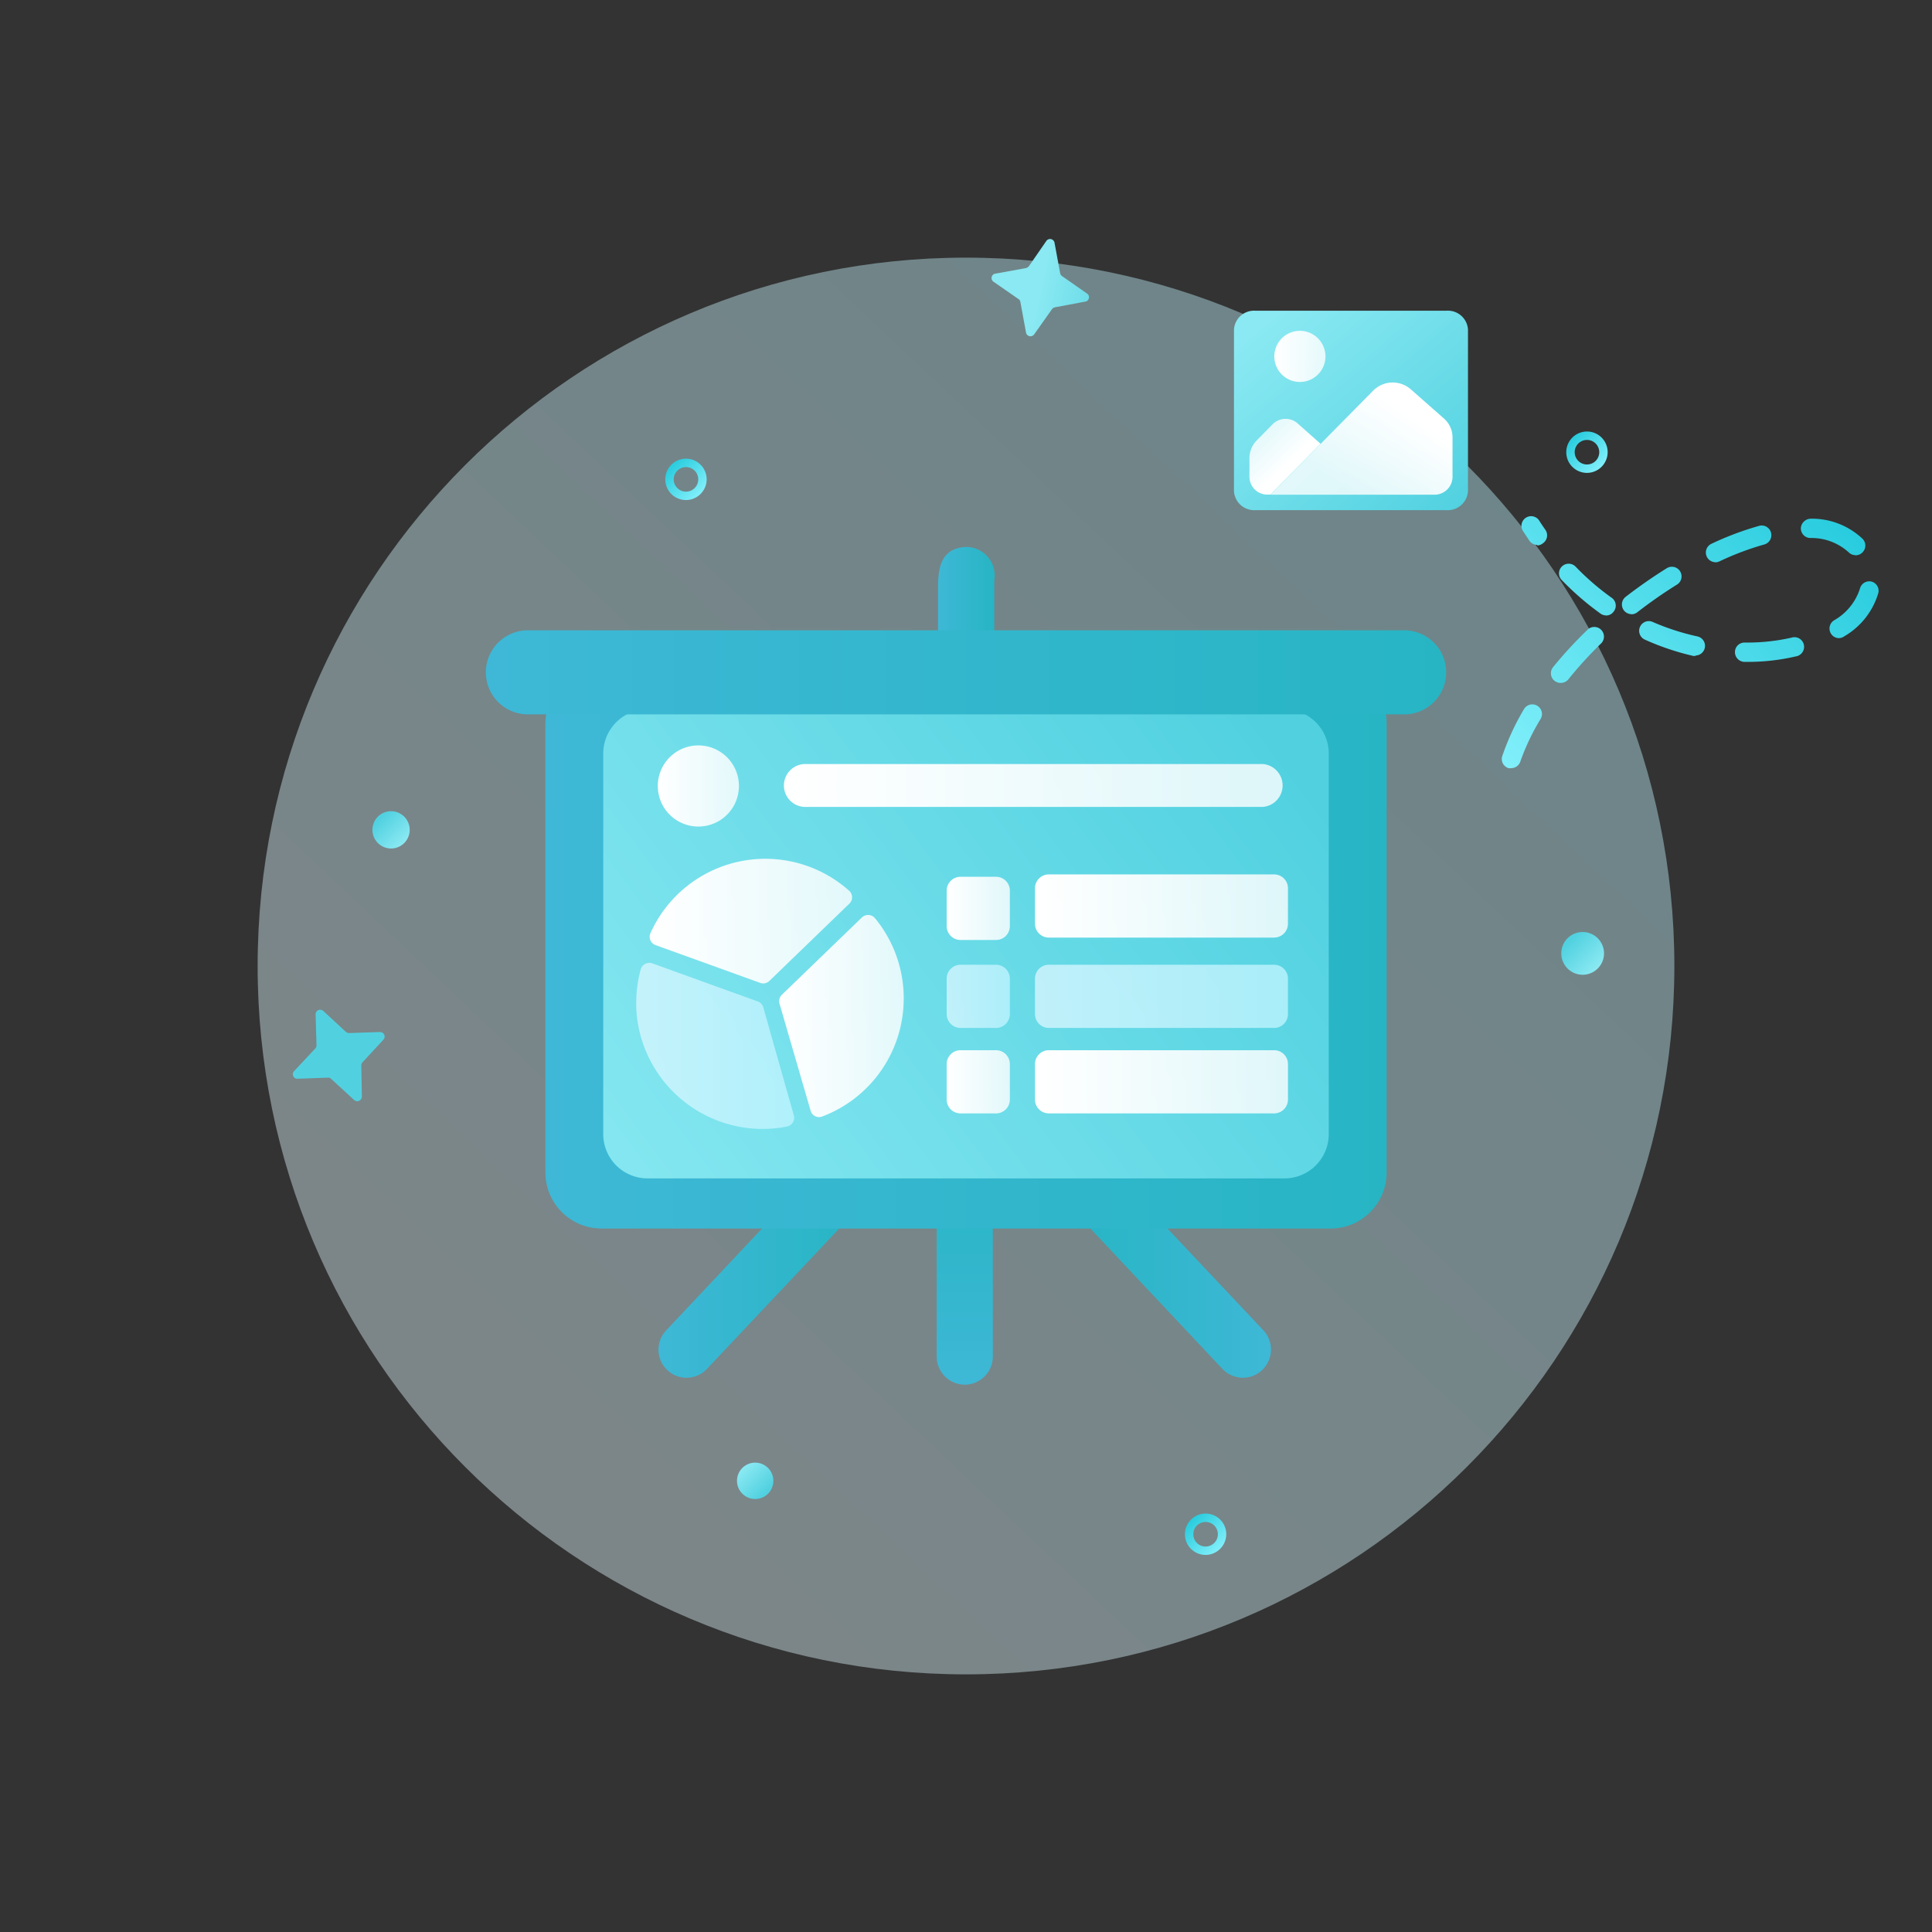
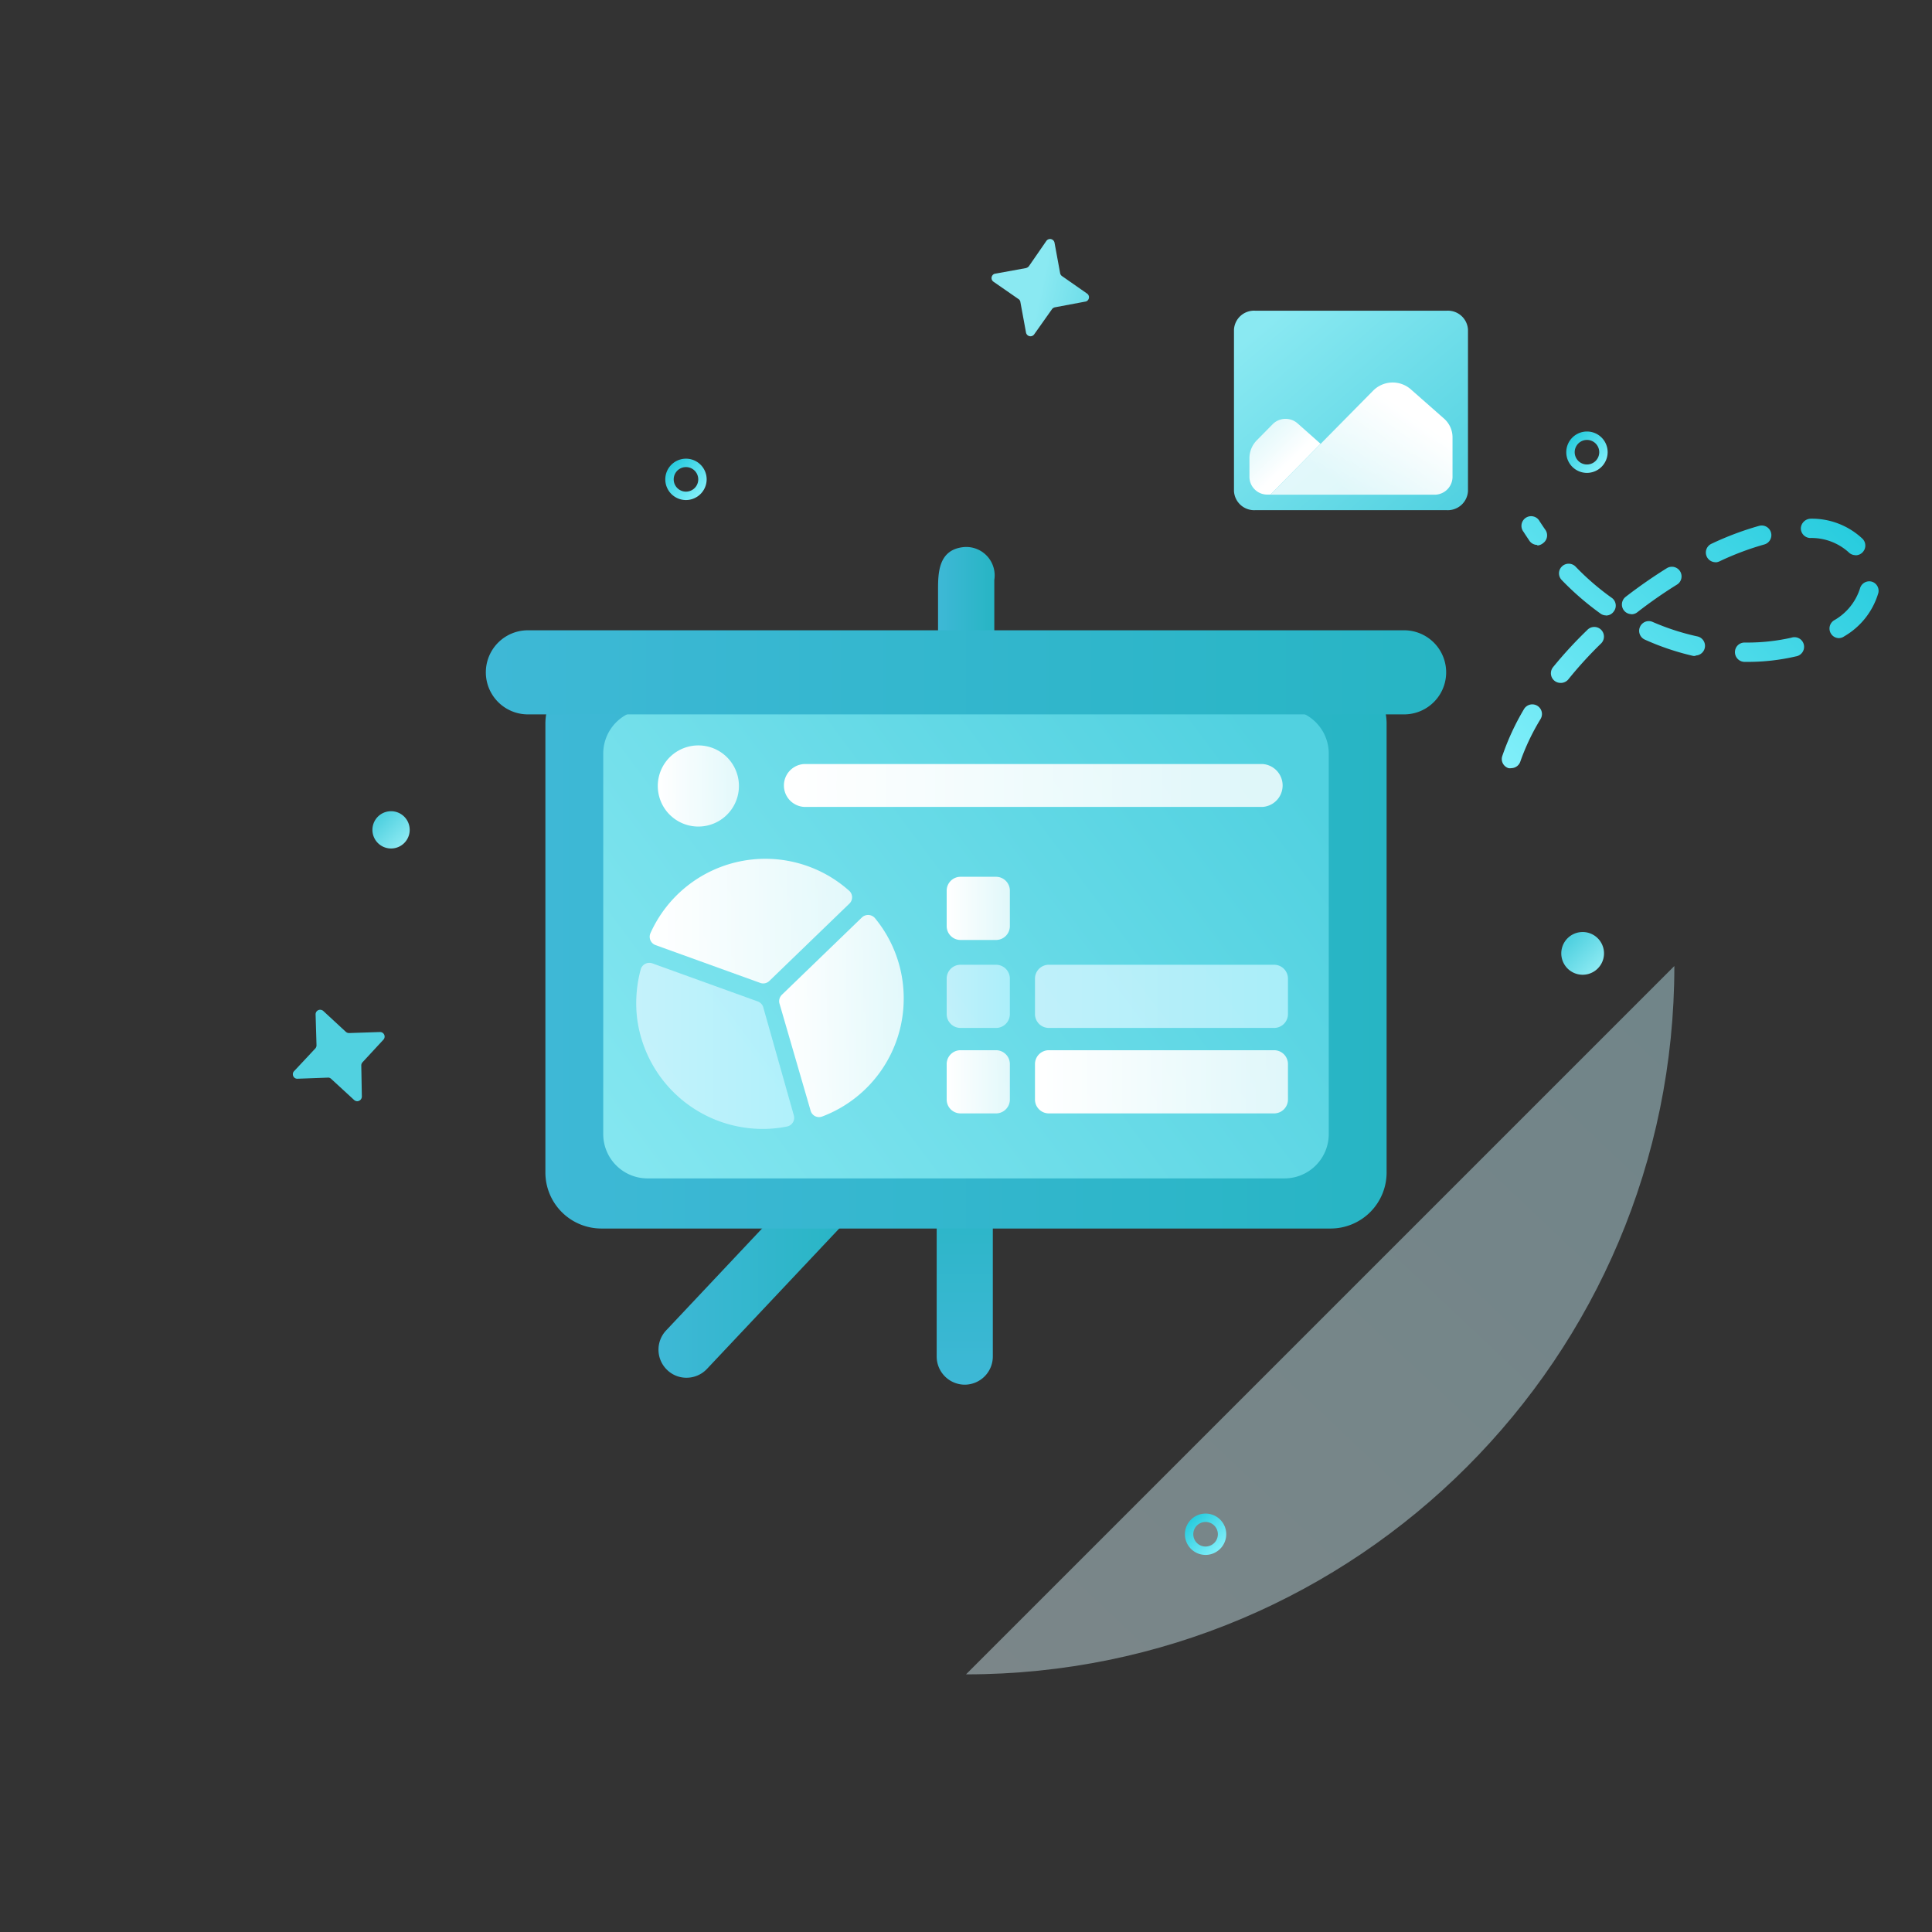
<svg xmlns="http://www.w3.org/2000/svg" width="170" height="170" fill="none">
  <rect width="100%" height="100%" fill="#333333" stroke="none" />
  <g clip-path="url(#a)">
-     <path fill="url(#b)" d="M85 147.33c34.424 0 62.33-27.906 62.33-62.33S119.424 22.67 85 22.67 22.67 50.576 22.67 85 50.576 147.33 85 147.33" opacity=".42" />
+     <path fill="url(#b)" d="M85 147.33c34.424 0 62.33-27.906 62.33-62.33" opacity=".42" />
    <path fill="url(#c)" d="M139.26 85.77a1.88 1.88 0 1 0 0-3.76 1.88 1.88 0 0 0 0 3.76" />
    <path fill="url(#d)" d="M34.41 74.66a1.64 1.64 0 1 0 0-3.28 1.64 1.64 0 0 0 0 3.28" />
-     <path fill="url(#e)" d="M66.45 131.9a1.6 1.6 0 1 0 0-3.2 1.6 1.6 0 0 0 0 3.2" />
    <path fill="url(#f)" d="M106.08 136.82a1.819 1.819 0 1 1 1.82-1.82 1.83 1.83 0 0 1-1.82 1.82m0-2.9a1.077 1.077 0 0 0-1.059 1.291 1.076 1.076 0 0 0 1.472.787 1.079 1.079 0 0 0 0-1.996 1.1 1.1 0 0 0-.413-.082" />
    <path fill="url(#g)" d="M60.36 44a1.82 1.82 0 1 1 1.82-1.82A1.83 1.83 0 0 1 60.36 44m0-2.9a1.08 1.08 0 1 0 0 2.16 1.08 1.08 0 0 0 0-2.16" />
    <path fill="url(#h)" d="M139.64 41.61a1.819 1.819 0 0 1-1.287-3.107 1.82 1.82 0 0 1 1.984-.395 1.82 1.82 0 0 1 1.123 1.682 1.83 1.83 0 0 1-1.82 1.82m0-2.9a1.08 1.08 0 1 0 0 2.16 1.08 1.08 0 0 0 0-2.16" />
    <path fill="url(#i)" d="m30.72 90.9 2.71-.09a.401.401 0 0 1 .31.67l-1.85 2a.42.42 0 0 0-.1.28l.05 2.73a.42.42 0 0 1-.4.41.43.43 0 0 1-.28-.11l-2-1.84a.44.44 0 0 0-.24-.13l-2.74.1a.39.39 0 0 1-.41-.38.36.36 0 0 1 .11-.29l1.87-2a.42.42 0 0 0 .1-.28l-.08-2.71a.4.4 0 0 1 .39-.41.42.42 0 0 1 .28.1l2 1.85a.43.43 0 0 0 .28.1" />
    <path fill="url(#j)" d="m93.43 24.28 2.22 1.55a.39.39 0 0 1 .1.55.35.35 0 0 1-.26.16l-2.66.5a.44.44 0 0 0-.26.16L91 29.42a.4.4 0 0 1-.72-.16l-.49-2.66a.4.4 0 0 0-.12-.25l-2.25-1.56a.39.39 0 0 1-.1-.55.35.35 0 0 1 .26-.16l2.69-.49a.5.5 0 0 0 .26-.16l1.54-2.23a.4.4 0 0 1 .72.16l.49 2.66a.4.4 0 0 0 .15.26" />
    <path fill="url(#k)" d="M133 67.59a.9.9 0 0 1-.27 0 .85.85 0 0 1-.494-.422.83.83 0 0 1-.046-.648 22 22 0 0 1 1.9-4.11.86.86 0 0 1 .522-.403.85.85 0 0 1 1.057.958.9.9 0 0 1-.119.315 19.8 19.8 0 0 0-1.77 3.72.845.845 0 0 1-.78.59m4.32-7.5a.848.848 0 0 1-.847-.954.85.85 0 0 1 .187-.436 37 37 0 0 1 3-3.26.84.84 0 0 1 .615-.273.85.85 0 0 1 .859.888.86.86 0 0 1-.294.605 35 35 0 0 0-2.84 3.12.86.86 0 0 1-.7.31zm16.42-1.85h-.25a.858.858 0 0 1-.762-1.19.83.83 0 0 1 .46-.45.8.8 0 0 1 .322-.06h.23a17.6 17.6 0 0 0 3.89-.43.849.849 0 0 1 .964 1.29.86.86 0 0 1-.584.36 18.6 18.6 0 0 1-4.29.48zm-4.54-.52h-.19a22.7 22.7 0 0 1-4.28-1.44.85.85 0 0 1-.498-.806.86.86 0 0 1 .55-.768.84.84 0 0 1 .648.024c1.265.55 2.582.976 3.93 1.27a.85.85 0 0 1-.18 1.68zm12.63-1.57a.83.83 0 0 1-.71-.38.85.85 0 0 1-.121-.642.86.86 0 0 1 .371-.538 4.94 4.94 0 0 0 2.29-2.8.85.85 0 0 1 1-.62.84.84 0 0 1 .62 1 6.55 6.55 0 0 1-3 3.82.84.84 0 0 1-.47.16zm-20.51-2a.82.82 0 0 1-.49-.16 25 25 0 0 1-3.4-2.94.85.85 0 0 1-.252-.6.84.84 0 0 1 .252-.6.85.85 0 0 1 1.2 0 22.7 22.7 0 0 0 3.17 2.74.83.83 0 0 1 .362.562.83.83 0 0 1-.162.648.82.82 0 0 1-.7.36zm2.24-.11a.85.85 0 0 1-.801-.575.855.855 0 0 1 .281-.945 44 44 0 0 1 3.62-2.52.85.85 0 0 1 1.144 1.214.8.8 0 0 1-.244.226 41 41 0 0 0-3.5 2.44.82.82 0 0 1-.52.17zm7.39-4.57a.852.852 0 0 1-.763-1.225.85.85 0 0 1 .403-.395 26.7 26.7 0 0 1 4.2-1.58.85.85 0 1 1 .45 1.64 25 25 0 0 0-3.93 1.48.9.9 0 0 1-.38.09zm12.33-.62a.85.85 0 0 1-.61-.25 4.87 4.87 0 0 0-3.39-1.26.85.85 0 0 1-.82-.88.893.893 0 0 1 .88-.82 6.5 6.5 0 0 1 4.54 1.76.85.85 0 0 1 .187.933.9.9 0 0 1-.187.277.84.84 0 0 1-.62.25zm-28-.9a.85.85 0 0 1-.7-.36c-.17-.26-.35-.52-.52-.79a.85.85 0 0 1-.046-.994.85.85 0 0 1 .929-.357.84.84 0 0 1 .537.431c.17.25.33.5.5.74a.847.847 0 0 1-.21 1.18.88.88 0 0 1-.51.2z" />
    <path fill="url(#l)" d="M60.41 121.23a2.43 2.43 0 0 1-1.69-.67 2.47 2.47 0 0 1-.11-3.49l12.66-13.45a2.471 2.471 0 0 1 4.271 1.621 2.47 2.47 0 0 1-.671 1.769L62.2 120.46a2.47 2.47 0 0 1-1.79.77" />
-     <path fill="url(#m)" d="M109.37 121.23a2.5 2.5 0 0 1-.979-.2 2.5 2.5 0 0 1-.821-.57L94.91 107a2.46 2.46 0 0 1-.727-1.783 2.47 2.47 0 0 1 4.317-1.607l12.67 13.45a2.477 2.477 0 0 1-.11 3.49 2.45 2.45 0 0 1-1.69.68" />
    <path fill="url(#n)" d="M84.89 121.84a2.48 2.48 0 0 1-2.47-2.47v-14.66a2.47 2.47 0 0 1 2.47-2.47 2.47 2.47 0 0 1 2.47 2.47v14.66a2.48 2.48 0 0 1-2.47 2.47" />
    <path fill="url(#o)" d="M85 62a2.45 2.45 0 0 1-2.46-2.44v-7.58c0-1.52 0-3.61 2.25-3.84a2.5 2.5 0 0 1 2.7 2.89v8.48A2.46 2.46 0 0 1 85.05 62z" />
    <path fill="url(#p)" d="M117.08 58.75H52.92a4.93 4.93 0 0 0-4.93 4.93v39.49a4.93 4.93 0 0 0 4.93 4.93h64.16a4.93 4.93 0 0 0 4.93-4.93V63.68a4.93 4.93 0 0 0-4.93-4.93" />
    <path fill="url(#q)" d="M113.02 62.41H56.98a3.9 3.9 0 0 0-3.9 3.9v33.48a3.9 3.9 0 0 0 3.9 3.9h56.04a3.9 3.9 0 0 0 3.9-3.9V66.31a3.9 3.9 0 0 0-3.9-3.9" />
    <path fill="url(#r)" d="M87.64 84.89h-3.12a1.22 1.22 0 0 0-1.22 1.22v3.12c0 .674.546 1.22 1.22 1.22h3.12a1.22 1.22 0 0 0 1.22-1.22v-3.12a1.22 1.22 0 0 0-1.22-1.22" opacity=".78" />
    <path fill="url(#s)" d="M112.11 84.89H92.29a1.22 1.22 0 0 0-1.22 1.22v3.12c0 .674.546 1.22 1.22 1.22h19.82a1.22 1.22 0 0 0 1.22-1.22v-3.12a1.22 1.22 0 0 0-1.22-1.22" opacity=".78" />
    <path fill="url(#t)" d="M87.64 92.41h-3.12a1.22 1.22 0 0 0-1.22 1.22v3.12c0 .674.546 1.22 1.22 1.22h3.12a1.22 1.22 0 0 0 1.22-1.22v-3.12a1.22 1.22 0 0 0-1.22-1.22" />
    <path fill="url(#u)" d="M112.11 92.41H92.29a1.22 1.22 0 0 0-1.22 1.22v3.12c0 .674.546 1.22 1.22 1.22h19.82a1.22 1.22 0 0 0 1.22-1.22v-3.12a1.22 1.22 0 0 0-1.22-1.22" />
    <path fill="url(#v)" d="M87.64 77.15h-3.12a1.22 1.22 0 0 0-1.22 1.22v3.12c0 .674.546 1.22 1.22 1.22h3.12a1.22 1.22 0 0 0 1.22-1.22v-3.12a1.22 1.22 0 0 0-1.22-1.22" />
-     <path fill="url(#w)" d="M112.11 76.94H92.29a1.22 1.22 0 0 0-1.22 1.22v3.12c0 .674.546 1.22 1.22 1.22h19.82a1.22 1.22 0 0 0 1.22-1.22v-3.12a1.22 1.22 0 0 0-1.22-1.22" />
    <path fill="url(#x)" d="M69.27 99.12c-.957.195-1.936.259-2.91.19a11.14 11.14 0 0 1-10.31-9.8 11.4 11.4 0 0 1 .33-4.22.79.79 0 0 1 1-.53l9.3 3.36a.77.77 0 0 1 .48.51l2.69 9.51a.78.78 0 0 1-.58.98" opacity=".78" />
    <path fill="url(#y)" d="M79.52 87.87a11.09 11.09 0 0 1-7.19 10.38.77.77 0 0 1-1-.51l-2.74-9.43a.79.79 0 0 1 .2-.77l7.06-6.82a.79.79 0 0 1 1.14.07 11.07 11.07 0 0 1 2.53 7.08" />
    <path fill="url(#z)" d="m74.74 79.51-7.05 6.81a.77.77 0 0 1-.79.17l-9.22-3.33a.78.78 0 0 1-.44-1.06 11.08 11.08 0 0 1 17.47-3.73.77.77 0 0 1 .03 1.14" />
    <path fill="url(#A)" d="M123.55 62.86h-77.1a3.7 3.7 0 0 1 0-7.4h77.1a3.7 3.7 0 0 1 0 7.4" />
    <path fill="url(#B)" d="M61.45 72.73a3.57 3.57 0 1 0 0-7.14 3.57 3.57 0 0 0 0 7.14" />
    <path fill="url(#C)" d="M111.12 71H70.73a1.89 1.89 0 0 1 0-3.77h40.39a1.891 1.891 0 0 1 0 3.77" />
    <path fill="url(#D)" d="M129.17 29v14.22a1.78 1.78 0 0 1-1.87 1.67h-16.85a1.78 1.78 0 0 1-1.87-1.67V29a1.767 1.767 0 0 1 1.87-1.66h16.85a1.77 1.77 0 0 1 1.87 1.66" />
-     <path fill="url(#E)" d="M114.38 33.61a2.25 2.25 0 1 0 0-4.5 2.25 2.25 0 0 0 0 4.5" />
    <path fill="url(#F)" d="m116.2 39.05-4.41 4.47h-.23a1.57 1.57 0 0 1-1.62-1.52v-1.67a2.24 2.24 0 0 1 .66-1.6l1.4-1.42a1.6 1.6 0 0 1 2.16-.07z" />
    <path fill="url(#G)" d="M127.06 36.83a2.2 2.2 0 0 1 .75 1.67V42a1.58 1.58 0 0 1-1.62 1.53h-14.4l4.41-4.47 4.65-4.71a2.42 2.42 0 0 1 3.27-.11z" />
  </g>
  <defs>
    <linearGradient id="b" x1="47.42" x2="128.63" y1="124.8" y2="38.78" gradientUnits="userSpaceOnUse">
      <stop stop-color="#E0F8FF" />
      <stop offset="1" stop-color="#BFF5FF" />
    </linearGradient>
    <linearGradient id="c" x1="140.54" x2="138.13" y1="85.16" y2="82.78" gradientUnits="userSpaceOnUse">
      <stop stop-color="#8AE9F2" />
      <stop offset="1" stop-color="#51D1E0" />
    </linearGradient>
    <linearGradient id="d" x1="35.53" x2="33.43" y1="74.13" y2="72.04" gradientUnits="userSpaceOnUse">
      <stop stop-color="#8AE9F2" />
      <stop offset="1" stop-color="#51D1E0" />
    </linearGradient>
    <linearGradient id="e" x1="65.35" x2="67.4" y1="129.22" y2="131.25" gradientUnits="userSpaceOnUse">
      <stop stop-color="#8AE9F2" />
      <stop offset="1" stop-color="#51D1E0" />
    </linearGradient>
    <linearGradient id="f" x1="107.37" x2="104.79" y1="136.28" y2="133.71" gradientUnits="userSpaceOnUse">
      <stop stop-color="#80EFFA" />
      <stop offset="1" stop-color="#28CCDE" />
    </linearGradient>
    <linearGradient id="g" x1="61.65" x2="59.07" y1="43.43" y2="40.87" gradientUnits="userSpaceOnUse">
      <stop stop-color="#80EFFA" />
      <stop offset="1" stop-color="#28CCDE" />
    </linearGradient>
    <linearGradient id="h" x1="140.92" x2="138.35" y1="41.07" y2="38.51" gradientUnits="userSpaceOnUse">
      <stop stop-color="#80EFFA" />
      <stop offset="1" stop-color="#28CCDE" />
    </linearGradient>
    <linearGradient id="i" x1="16.495" x2="24.448" y1="94.382" y2="90.799" gradientUnits="userSpaceOnUse">
      <stop stop-color="#8AE9F2" />
      <stop offset="1" stop-color="#51D1E0" />
    </linearGradient>
    <linearGradient id="j" x1="90.819" x2="99.384" y1="28.944" y2="30.78" gradientUnits="userSpaceOnUse">
      <stop stop-color="#8AE9F2" />
      <stop offset="1" stop-color="#51D1E0" />
    </linearGradient>
    <linearGradient id="k" x1="132.09" x2="157.89" y1="67.05" y2="41.4" gradientUnits="userSpaceOnUse">
      <stop stop-color="#80EFFA" />
      <stop offset="1" stop-color="#28CCDE" />
    </linearGradient>
    <linearGradient id="l" x1="57.94" x2="75.54" y1="112.04" y2="112.04" gradientUnits="userSpaceOnUse">
      <stop stop-color="#3EB8D6" />
      <stop offset="1" stop-color="#27B5C4" />
    </linearGradient>
    <linearGradient id="m" x1="111.83" x2="94.23" y1="112.04" y2="112.04" gradientUnits="userSpaceOnUse">
      <stop stop-color="#3EB8D6" />
      <stop offset="1" stop-color="#27B5C4" />
    </linearGradient>
    <linearGradient id="n" x1="84.88" x2="84.9" y1="121.84" y2="102.24" gradientUnits="userSpaceOnUse">
      <stop stop-color="#3EB8D6" />
      <stop offset="1" stop-color="#27B5C4" />
    </linearGradient>
    <linearGradient id="o" x1="82.51" x2="87.49" y1="55.1" y2="55.1" gradientUnits="userSpaceOnUse">
      <stop stop-color="#3EB8D6" />
      <stop offset="1" stop-color="#27B5C4" />
    </linearGradient>
    <linearGradient id="p" x1="47.99" x2="122.01" y1="83.43" y2="83.43" gradientUnits="userSpaceOnUse">
      <stop stop-color="#3EB8D6" />
      <stop offset="1" stop-color="#27B5C4" />
    </linearGradient>
    <linearGradient id="q" x1="49.49" x2="110.89" y1="109.51" y2="63.76" gradientUnits="userSpaceOnUse">
      <stop stop-color="#8AE9F2" />
      <stop offset="1" stop-color="#51D1E0" />
    </linearGradient>
    <linearGradient id="r" x1="83.3" x2="88.86" y1="87.68" y2="87.68" gradientUnits="userSpaceOnUse">
      <stop stop-color="#D9F6FF" />
      <stop offset="1" stop-color="#BFF5FF" />
    </linearGradient>
    <linearGradient id="s" x1="91.07" x2="113.33" y1="87.68" y2="87.68" gradientUnits="userSpaceOnUse">
      <stop stop-color="#D9F6FF" />
      <stop offset="1" stop-color="#BFF5FF" />
    </linearGradient>
    <linearGradient id="t" x1="83.3" x2="88.86" y1="95.19" y2="95.19" gradientUnits="userSpaceOnUse">
      <stop stop-color="#fff" />
      <stop offset="1" stop-color="#fff" stop-opacity=".8" />
    </linearGradient>
    <linearGradient id="u" x1="91.07" x2="113.33" y1="95.19" y2="95.19" gradientUnits="userSpaceOnUse">
      <stop stop-color="#fff" />
      <stop offset="1" stop-color="#fff" stop-opacity=".8" />
    </linearGradient>
    <linearGradient id="v" x1="83.3" x2="88.86" y1="79.93" y2="79.93" gradientUnits="userSpaceOnUse">
      <stop stop-color="#fff" />
      <stop offset="1" stop-color="#fff" stop-opacity=".8" />
    </linearGradient>
    <linearGradient id="w" x1="91.07" x2="113.33" y1="79.72" y2="79.72" gradientUnits="userSpaceOnUse">
      <stop stop-color="#fff" />
      <stop offset="1" stop-color="#fff" stop-opacity=".8" />
    </linearGradient>
    <linearGradient id="x" x1="55.98" x2="69.9" y1="92.03" y2="92.03" gradientUnits="userSpaceOnUse">
      <stop stop-color="#D9F6FF" />
      <stop offset="1" stop-color="#BFF5FF" />
    </linearGradient>
    <linearGradient id="y" x1="68.54" x2="79.52" y1="89.4" y2="89.4" gradientUnits="userSpaceOnUse">
      <stop stop-color="#fff" />
      <stop offset="1" stop-color="#fff" stop-opacity=".8" />
    </linearGradient>
    <linearGradient id="z" x1="57.17" x2="74.98" y1="81.05" y2="81.05" gradientUnits="userSpaceOnUse">
      <stop stop-color="#fff" />
      <stop offset="1" stop-color="#fff" stop-opacity=".8" />
    </linearGradient>
    <linearGradient id="A" x1="42.75" x2="127.25" y1="59.16" y2="59.16" gradientUnits="userSpaceOnUse">
      <stop stop-color="#3EB8D6" />
      <stop offset="1" stop-color="#27B5C4" />
    </linearGradient>
    <linearGradient id="B" x1="57.88" x2="65.02" y1="69.16" y2="69.16" gradientUnits="userSpaceOnUse">
      <stop stop-color="#fff" />
      <stop offset="1" stop-color="#fff" stop-opacity=".8" />
    </linearGradient>
    <linearGradient id="C" x1="68.85" x2="113" y1="69.16" y2="69.16" gradientUnits="userSpaceOnUse">
      <stop stop-color="#fff" />
      <stop offset="1" stop-color="#fff" stop-opacity=".8" />
    </linearGradient>
    <linearGradient id="D" x1="111.88" x2="127.3" y1="27.96" y2="45.94" gradientUnits="userSpaceOnUse">
      <stop stop-color="#8AE9F2" />
      <stop offset="1" stop-color="#51D1E0" />
    </linearGradient>
    <linearGradient id="E" x1="112.13" x2="116.63" y1="31.36" y2="31.36" gradientUnits="userSpaceOnUse">
      <stop stop-color="#fff" />
      <stop offset="1" stop-color="#fff" stop-opacity=".8" />
    </linearGradient>
    <linearGradient id="F" x1="113.2" x2="110.78" y1="40.95" y2="38.45" gradientUnits="userSpaceOnUse">
      <stop stop-color="#fff" />
      <stop offset="1" stop-color="#fff" stop-opacity=".8" />
    </linearGradient>
    <linearGradient id="G" x1="124.29" x2="119.31" y1="36.6" y2="43.68" gradientUnits="userSpaceOnUse">
      <stop stop-color="#fff" />
      <stop offset="1" stop-color="#fff" stop-opacity=".8" />
    </linearGradient>
    <clipPath id="a">
      <path fill="#fff" d="M0 0h170v170H0z" />
    </clipPath>
  </defs>
</svg>